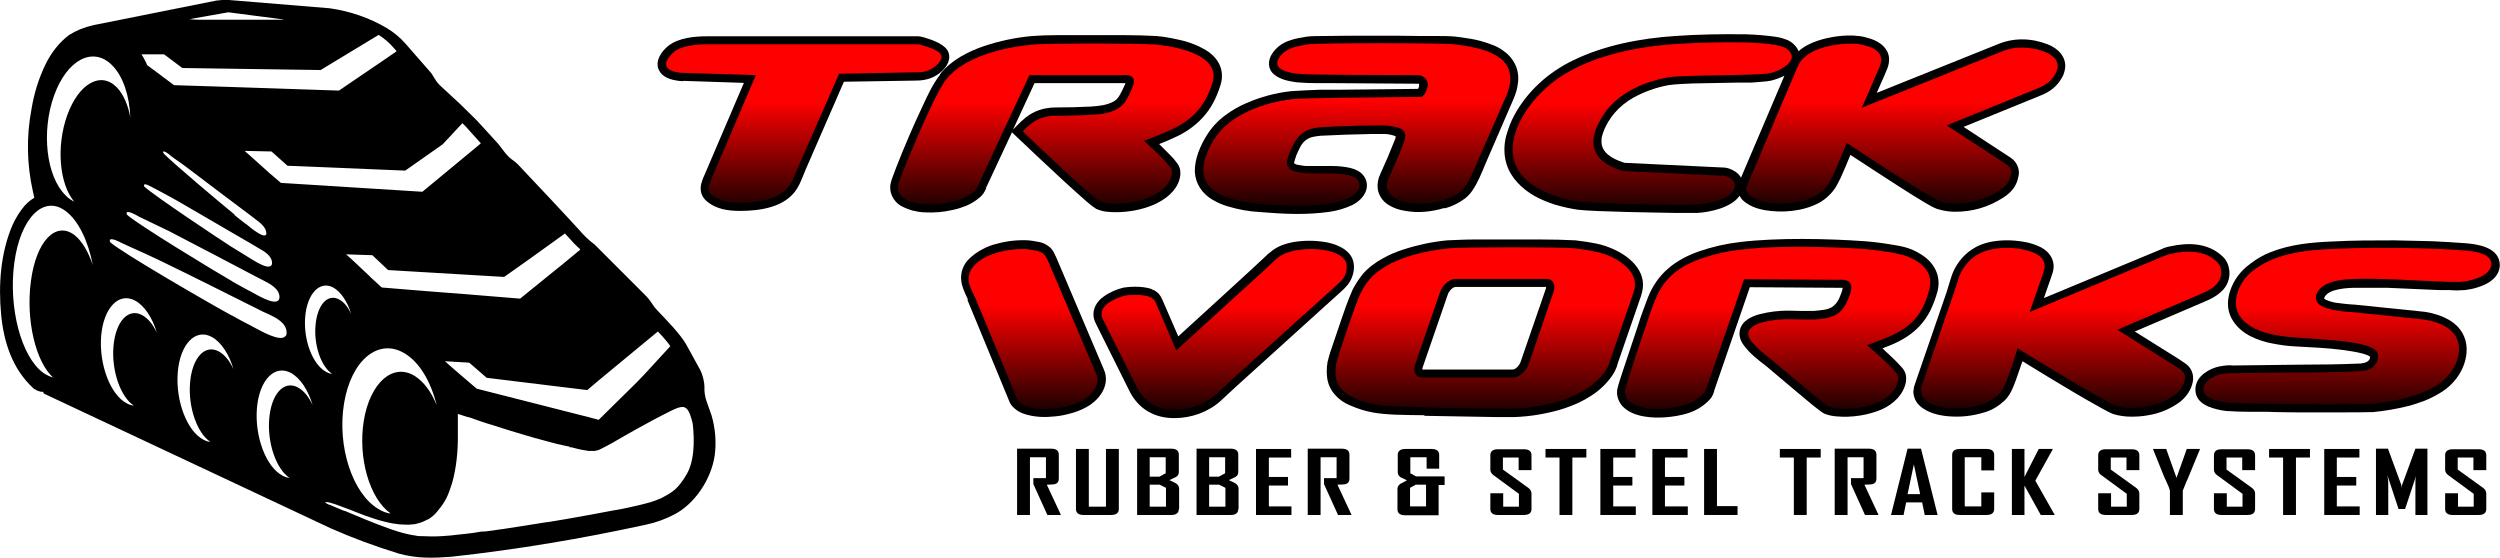
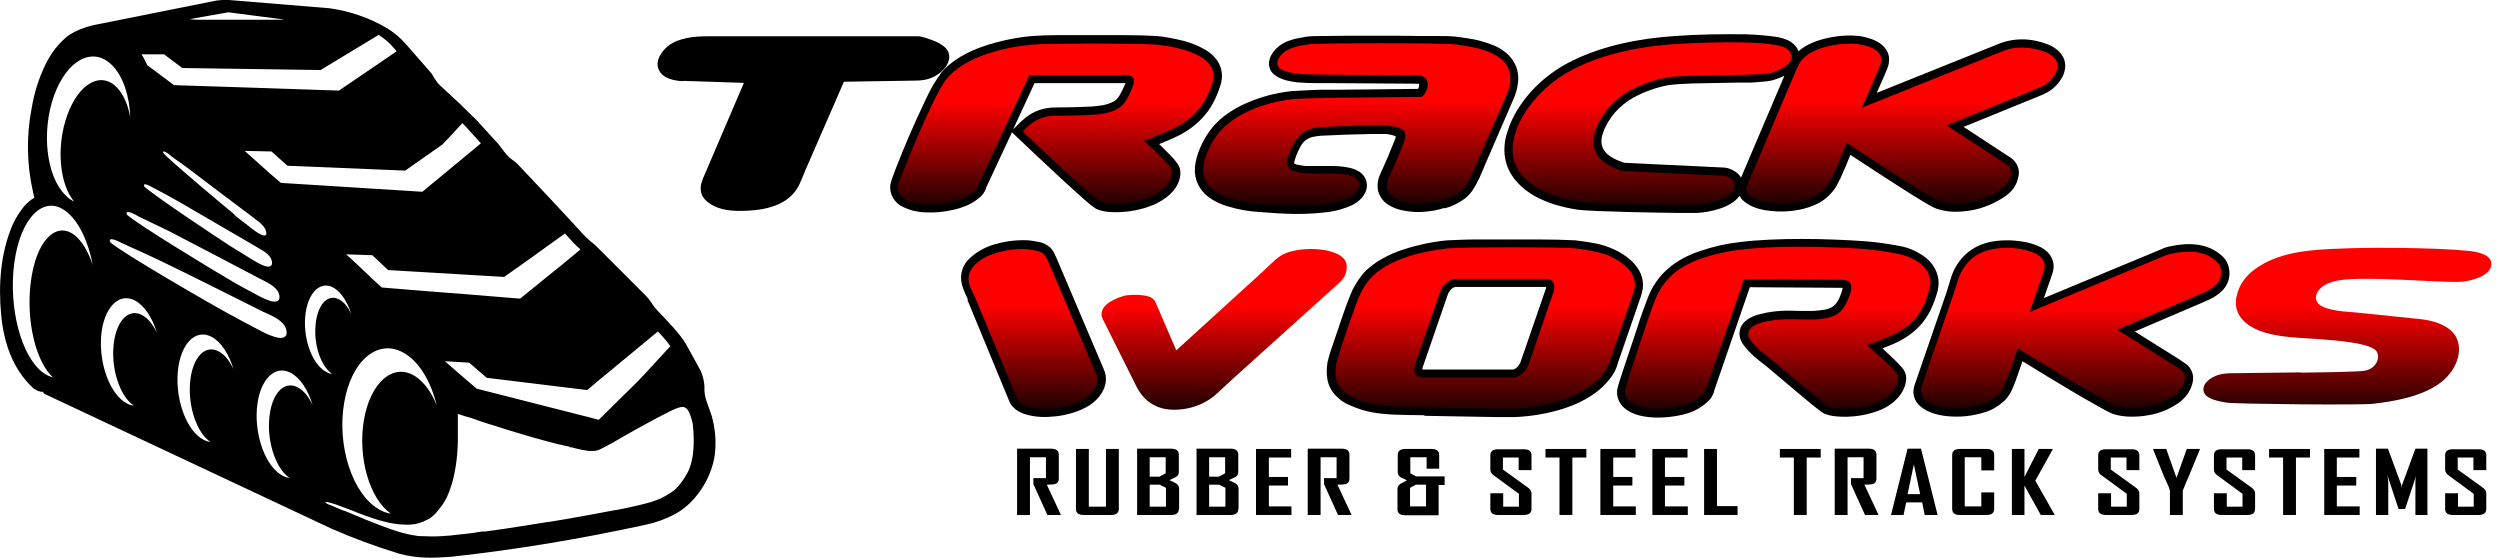
<svg xmlns="http://www.w3.org/2000/svg" id="Layer_1" version="1.1" viewBox="0 0 874.8 195.2">
  <defs>
    <style> .st0 { fill: url(#linear-gradient9); } .st0, .st1, .st2, .st3, .st4, .st5, .st6, .st7, .st8, .st9, .st10, .st11 { fill-rule: evenodd; } .st12 { clip-path: url(#clippath-6); } .st13 { clip-path: url(#clippath-7); } .st1 { fill: url(#linear-gradient10); } .st14 { clip-path: url(#clippath-4); } .st15 { clip-path: url(#clippath-9); } .st16 { clip-path: url(#clippath-10); } .st2 { fill: url(#linear-gradient6); } .st17 { clip-path: url(#clippath-1); } .st3 { fill: url(#linear-gradient8); } .st18 { clip-path: url(#clippath-5); } .st19 { clip-path: url(#clippath-8); } .st20 { clip-path: url(#clippath-3); } .st4 { fill: url(#linear-gradient5); } .st5 { fill: url(#linear-gradient1); } .st21 { clip-rule: evenodd; fill: none; } .st6 { fill: url(#linear-gradient7); } .st8 { fill: url(#linear-gradient4); } .st22 { clip-path: url(#clippath-2); } .st9 { fill: url(#linear-gradient3); } .st10 { fill: url(#linear-gradient); } .st23 { clip-path: url(#clippath); } .st11 { fill: url(#linear-gradient2); } </style>
    <clipPath id="clippath">
      <path class="st21" d="M342.4,64.6l17.8-38.3h31.2c1.9,0,4.8-.5,5.3,1.5.4,1.5-.9,4-2.4,6.9-1.6,3.1-4.7,4.4-8.3,5.1-2.7.5-11.3.7-16.5.7-7-.2-10.8,4.7-11.4,5.3-.1.1-.2.2-.2.2,0,0,23.9,23,26.9,24.4,3.3,1.6,14.5,1.4,21.2-3.5,3.4-2.4,4.5-5.5,4-7.5-.5-1.9-9.7-10.1-9.7-10.1,0,0,5.9-2.2,9.3-3.8,7.4-3.3,12.1-8.2,14.7-16.6,3-10-13.5-12.7-19.9-13.3-5.3-.5-37.9-.5-43.1,0-8.8.8-23.7,3.8-30.3,12.3-4.4,5.6-16.4,34.8-16.7,36.8-.8,4.5,3.7,6.3,9.3,6.8,3.8.3,12.7-.5,17.2-4.5.8-.7,1-.9,1.6-2.2Z" />
    </clipPath>
    <linearGradient id="linear-gradient" x1="369.5" y1="77.5" x2="369.5" y2="7.9" gradientUnits="userSpaceOnUse">
      <stop offset="0" stop-color="#000" />
      <stop offset=".6" stop-color="#fe0000" />
      <stop offset="1" stop-color="red" />
    </linearGradient>
    <clipPath id="clippath-1">
-       <path class="st21" d="M239.2,25.5l25.3.8s-14.2,33.2-15,35c-1.6,3.7-2.4,5.2-.2,7.1,1.4,1.2,3.5,1.9,4.6,2.1,3.1.7,12.9.9,18.5-2.2,4.5-2.5,5.1-5.8,6.9-9.8,1.8-4.1,14.3-32.7,14.3-32.7l26.9-.5c1.1,0,1.3,0,2.2-.1,2.9-.4,6-2.5,6.7-4.8.7-2.3-3.8-3.7-6.8-4.6-.9-.3-1.2-.3-2.2-.3h-73c-2.6,0-8.6.2-11.6,2.7-.6.5-1.1,1.1-1.7,1.8-2.2,2.9-.7,4.7,2.9,5.3,1,.2,1.2.2,2.3.2Z" />
-     </clipPath>
+       </clipPath>
    <linearGradient id="linear-gradient1" x1="281.2" y1="77.5" x2="281.2" y2="7.7" gradientUnits="userSpaceOnUse">
      <stop offset="0" stop-color="#000" />
      <stop offset=".6" stop-color="#fe0000" />
      <stop offset="1" stop-color="red" />
    </linearGradient>
    <clipPath id="clippath-2">
      <path class="st21" d="M628.4,24.8l-16.8,39.5c-.6,1.3-.6,1.5-.6,2,.1,1.7,2.1,2.9,3.4,3.4,5.2,2.5,20.8,3,25.8-6,2.1-3.7,6-13.7,6-13.7,0,0,28.7,19.1,32.7,20.5,4.3,1.5,13.2,1.2,20.6-3.7,2.4-1.6,3.6-3,4.2-5.7.2-.7.1-1.6-.5-2.5-.4-.5-.5-.6-1.3-1.2l-20.7-13.5,32.1-13.1c1.2-.5,1.4-.6,2.2-1.1,2.6-1.5,4.3-4.3,4.5-6.1.6-5.4-8.9-7.3-14.1-6.9-1,0-1.9.2-2.9.5-1.2.3-1.5.4-2.7.9l-48.8,19.6,5.4-12.4c.6-1.3.7-1.5,1-2.4,1.9-5.2-3.6-6.8-7.8-7.5-3.2-.5-16.7,0-20.6,7-.4.8-.5,1-1.1,2.3Z" />
    </clipPath>
    <linearGradient id="linear-gradient2" x1="665.4" y1="76.5" x2="665.4" y2="8.2" gradientUnits="userSpaceOnUse">
      <stop offset="0" stop-color="#000" />
      <stop offset=".6" stop-color="#fe0000" />
      <stop offset="1" stop-color="red" />
    </linearGradient>
    <clipPath id="clippath-3">
      <path class="st21" d="M602.5,61.5l-33.5-1.6c-1.1,0-1.3,0-2.2-.4-8.7-2.9-12.8-8.9-5.4-19.8,5.2-7.7,15-11.3,22-12.6,5.4-1,31-.5,36-1.5,1.9-.4,6.2-2.1,7.4-4.8.8-1.8-.9-3.5-2.4-4.2-6.9-3-34.7-1.4-38.1-1.2-11.9.8-32.6,3.8-45.2,15.3-9.3,8.4-13.5,18.6-11.2,25.9,2.7,8.5,13.3,12.6,22.7,14,3.9.6,36.6,1.4,41.2,1,3.1-.3,7.8-.9,11.2-3.3,2.1-1.5,2.7-4,1.3-5.3-.4-.4-1.1-.8-1.7-1.1-.9-.4-1.1-.4-2.2-.5Z" />
    </clipPath>
    <linearGradient id="linear-gradient3" x1="578.1" y1="77.6" x2="578.1" y2="9" gradientUnits="userSpaceOnUse">
      <stop offset="0" stop-color="#000" />
      <stop offset=".6" stop-color="#fe0000" />
      <stop offset="1" stop-color="red" />
    </linearGradient>
    <clipPath id="clippath-4">
      <path class="st21" d="M498.6,71.3c4.3-.4,9.1-1.6,12.4-4.2,2.9-2.3,4.9-8.1,6.2-11,3.6-8.2,9.5-21.8,9.8-22.4,5.7-13-6.1-16.3-13.9-17.6-1.4-.2-2.8-.4-4.2-.6-3.7-.5-48.5-.5-51.1,0-3.3.6-7.8,1-10.2,4.7-2.8,4.3,3.9,5.3,6.5,5.6,4.4.5,27.7.4,41.6.5,1.1,0,1.3,0,2,.4,1.9.8,2.7,3.1.9,6-.2.3-.4.5-.6.8-.3.3-.4.4-1.5.4-14.7.2-39.3.3-44.3.8-9.6,1.1-22,5.3-27.4,14.1-10.3,16.8,2.4,21.4,16.4,22.6,3.7.3,22.5,2.2,30.9-2.2,3.3-1.7,4.5-4.3,3-6.2-.7-.8-1.8-1.3-3.2-1.7-7.6-1.8-22.6,1.8-21.5-5.1.2-1.3,1.2-3.9,2.4-6,2.6-4.8,6.2-5.4,9.7-5.7,6.6-.4,20.8-.8,23.1-.5,4.7.6,7.3,1.3,5.6,5.9-1,2.9-3.4,8.2-5.2,12.2-3.5,7.7,6.7,9.6,12.7,9.1Z" />
    </clipPath>
    <linearGradient id="linear-gradient4" x1="474.8" y1="76.4" x2="474.8" y2="8" gradientUnits="userSpaceOnUse">
      <stop offset="0" stop-color="#000" />
      <stop offset=".6" stop-color="#fe0000" />
      <stop offset="1" stop-color="red" />
    </linearGradient>
    <clipPath id="clippath-5">
      <path class="st21" d="M672.3,136.8c-.1,2.3,1.9,3.7,3.1,4.3,5.4,2.9,18.5,2.7,24.1-3.2.8-.9,1.4-1.8,2.2-3.5,1.7-4,4.3-12.5,4.3-12.5,0,0,30.4,18.8,34.4,20.1,4.4,1.4,13.8,1.3,20.5-3.7,1.2-.9,2.4-2.3,3.1-3.8,1.8-4-1-5.3-3-6.5-4.6-2.9-20.1-12.6-20.1-12.6,0,0,28.1-12.1,29.3-12.6,3.3-1.4,7.5-3.5,7-8.1-.1-1.2-.6-2.3-1.4-3-3.9-3.9-9.8-4.3-16-2.9-1.2.3-1.4.3-2.6.8l-47,19.6,4.4-12.6c.4-1.3.5-1.5.7-2.2.7-2.9-.9-4.5-2.7-5.5-4.3-2.4-14.9-3.6-21.3.6-2.7,1.8-5,4.8-6,8-.5,1.5-1,3.3-1.8,5.6-4.4,12.8-10.9,31.5-10.9,31.5-.4,1.3-.5,1.5-.5,2.1Z" />
    </clipPath>
    <linearGradient id="linear-gradient5" x1="724.8" y1="148" x2="724.8" y2="80.8" gradientUnits="userSpaceOnUse">
      <stop offset="0" stop-color="#000" />
      <stop offset=".6" stop-color="#fe0000" />
      <stop offset="1" stop-color="red" />
    </linearGradient>
    <clipPath id="clippath-6">
      <path class="st21" d="M805.2,130.3c-10.9.1-24.2.3-24.3.3-2.4,0-6.1.3-8.7,3-.9.9-1.4,2.1-1.1,3.3.6,2.9,5.9,3.6,8.1,4,3.5.5,47.1.9,51.1.4,6.2-.7,16.3-2.2,23-6.9,6.4-4.4,8.8-11.9,6-16.7-2.5-4.2-8.5-5.7-13-6.1-5.8-.6-18.3-1.9-22.4-2.3-1.5-.2-9.4-.3-12.4-2.8-1.9-1.6-1.4-4.7,1.9-6.7,3.4-2.1,8.9-2.1,11.1-2.2,12.3-.4,33,1.6,37.7.9,3-.4,10.3-2.2,9.5-6.8-.4-2.2-3.4-3.1-5.2-3.5-5.1-1.2-32.5-2-50.4-1.1-7.7.4-18.8,1-27.2,7.2-2.8,2.1-5,4.8-6,8.3-1,3.4-.5,6,.9,8.1,5.2,7.6,19,7.3,28.1,8,7.1.5,15.4,1.4,18.4,3.2.3.2.5.3.8.5,2,1.7,1.1,5.8-2.7,7.1-1.7.5-3.6.4-4.8.5-5.9.3-15.5.3-18.5.4Z" />
    </clipPath>
    <linearGradient id="linear-gradient6" x1="821.5" y1="149" x2="821.5" y2="79.7" gradientUnits="userSpaceOnUse">
      <stop offset="0" stop-color="#000" />
      <stop offset=".6" stop-color="#fe0000" />
      <stop offset="1" stop-color="red" />
    </linearGradient>
    <clipPath id="clippath-7">
      <path class="st21" d="M597.1,135.9l13.2-38.2s29.9.2,31.9.2c2.2,0,5.7-.5,5.6,2.8,0,1.3-.6,2.9-1.4,4.6-2.2,5.3-6.1,6.2-11.5,6.5-2.7.1-5.9-.1-9.1-.1-.2,0-15,0-14,5.7.5,3,7.3,7.8,8.1,8.5,8.8,7.4,18.8,15.9,20,16.4,4,1.5,17.2,1.2,22.4-5.2,1.6-2,2.3-4.2,1.8-5.7-.7-2-10.8-10.6-10.8-10.6,0,0,4.2-1.5,7.1-2.7,8.4-3.5,12.4-8,14.7-16.8,1.7-6.2-3-9.8-8-11.7-2.4-.9-9.8-2.1-15-2.5-10.5-.7-36.5-1.8-50.3,1.5-11.7,2.8-18.9,6.9-22.7,16.5-2.2,5.5-10.3,29.9-10.5,31.6-.5,5.1,7.3,7,14.2,6.3,4.1-.4,9.2-1.2,12.8-4.8.8-.8,1-1,1.4-2.3Z" />
    </clipPath>
    <linearGradient id="linear-gradient7" x1="622.1" y1="148.6" x2="622.1" y2="80.3" gradientUnits="userSpaceOnUse">
      <stop offset="0" stop-color="#000" />
      <stop offset=".6" stop-color="#fe0000" />
      <stop offset="1" stop-color="red" />
    </linearGradient>
    <clipPath id="clippath-8">
      <path class="st21" d="M403.8,105c-1.4-2.3-8.4-1.9-9.9-1.6-2.4.5-9.1,2.9-8.4,7.1,0,.5.2.6.6,1.6,0,0,10.7,21.4,11.7,23.4,1.9,3.7,4.8,6.2,8.6,7.3,5,1.4,13.2.4,19-4.7,1.5-1.3,3.2-3,5.5-5.1,6.2-5.6,36.8-33.2,36.8-33.2,1.1-1,1.2-1.1,1.8-1.7,1.9-2.2,1.9-4.7,1.6-6-1.2-4.4-10.6-5.8-17.6-4.5-5.8,1.1-6.6,2.8-11.7,7.5-4.2,3.8-30.2,27.5-30.2,27.5l-6.9-16c-.4-1-.5-1.1-.8-1.6Z" />
    </clipPath>
    <linearGradient id="linear-gradient8" x1="428.3" y1="148.3" x2="428.3" y2="80.1" gradientUnits="userSpaceOnUse">
      <stop offset="0" stop-color="#000" />
      <stop offset=".6" stop-color="#fe0000" />
      <stop offset="1" stop-color="red" />
    </linearGradient>
    <clipPath id="clippath-9">
      <path class="st21" d="M341.1,103.8l14.6,35.3c.4,1,.5,1.1,1.2,1.8,3.7,3.4,15.4,2.8,21.8-.7,2.9-1.6,5.8-4.8,5.3-8-.1-.7-.2-.9-.6-1.8,0,0-16-37.6-16.5-38.7-1.5-3.5-2.5-3.7-6.1-4.3-.6-.1-1.1-.2-1.3-.2-4-.4-13.9.6-18.6,5.7-4,4.3-.9,8.4.2,11Z" />
    </clipPath>
    <linearGradient id="linear-gradient9" x1="361.6" y1="148.1" x2="361.6" y2="79.6" gradientUnits="userSpaceOnUse">
      <stop offset="0" stop-color="#000" />
      <stop offset=".6" stop-color="#fe0000" />
      <stop offset="1" stop-color="red" />
    </linearGradient>
    <clipPath id="clippath-10">
      <path class="st21" d="M541.3,97.6c2.1,0,3.2,2.1,2.3,4.6l-8.7,25.3c-.9,2.5-3.3,4.6-5.5,4.6h-31.9c-2.1,0-3.2-2.1-2.3-4.6l8.7-25.3c.9-2.5,3.3-4.6,5.5-4.6h31.9ZM498.4,142.6c14.5.3,30.3.6,33.8.3,7.9-.7,22.6-3.1,29.5-13,.3-.5.6-1,.9-1.5.3-.7.4-.9.8-2.2l7.6-22.1c.4-1.3.5-1.5.8-2.4,2-6.9-6-11.2-9.8-12.6-3.1-1.1-6.9-1.7-10.8-2.2-4.3-.5-40.1-.5-44.4,0-7.7.8-21.3,3.4-27.7,11-1.2,1.4-2.1,3-3.1,4.9-1.3,2.5-8.2,22.7-8.5,24.7-1.3,8.5,3.7,11.4,11.5,13.6,4.8,1.3,13.7,1.2,19.6,1.4Z" />
    </clipPath>
    <linearGradient id="linear-gradient10" x1="519.6" y1="149.1" x2="519.6" y2="79.3" gradientUnits="userSpaceOnUse">
      <stop offset="0" stop-color="#000" />
      <stop offset=".6" stop-color="#fe0000" />
      <stop offset="1" stop-color="red" />
    </linearGradient>
  </defs>
  <path class="st7" d="M371.2,180.2h-4.7l-4.9-10.8v-2.1h4.4v-7.3h-5.6v20.2h-4.5v-23.2h11.9c1.8,0,2.7.7,2.7,2.1v8.4c0,1-.4,1.6-1.3,1.9-.5.1-1.4.2-2.9.2l4.9,10.5Z" />
  <path class="st7" d="M391.5,178.1c0,1.4-.9,2.1-2.8,2.1h-9.5c-1.8,0-2.7-.7-2.7-2.1v-21h4.5v20.2h6v-20.2h4.5v21Z" />
  <path class="st7" d="M408,177.3v-6.6l-2.2-1.1h-3.5v7.7h5.7ZM407.9,165.6v-5.6h-5.6v6.8h3.4l2.2-1.2ZM412.5,178.1c0,1.4-.9,2.1-2.7,2.1h-11.9v-23.2h11.9c1.8,0,2.7.7,2.7,2.1v6c0,.8-.3,1.4-1,1.8,0,0-.9.4-2.3,1.1,1.5.7,2.3,1.1,2.4,1.2.7.5,1,1.1,1,1.9v6.9Z" />
  <path class="st7" d="M428.8,177.3v-6.6l-2.2-1.1h-3.5v7.7h5.7ZM428.7,165.6v-5.6h-5.6v6.8h3.4l2.2-1.2ZM433.3,178.1c0,1.4-.9,2.1-2.7,2.1h-11.9v-23.2h11.9c1.8,0,2.7.7,2.7,2.1v6c0,.8-.3,1.4-1,1.8,0,0-.9.4-2.3,1.1,1.5.7,2.3,1.1,2.4,1.2.7.5,1,1.1,1,1.9v6.9Z" />
  <polygon class="st7" points="451.9 180.2 439.5 180.2 439.5 157.1 451.8 157.1 451.8 160.1 444 160.1 444 166.9 450.7 166.9 450.7 169.9 444 169.9 444 177.2 451.9 177.2 451.9 180.2" />
  <path class="st7" d="M472.9,180.2h-4.7l-4.9-10.8v-2.1h4.4v-7.3h-5.6v20.2h-4.5v-23.2h11.9c1.8,0,2.7.7,2.7,2.1v8.4c0,1-.4,1.6-1.3,1.9-.5.1-1.4.2-2.9.2l4.9,10.5Z" />
  <path class="st7" d="M499,177.3v-7.7h-3.6l-2,1.1v6.5h5.7ZM505.5,169.7h-2.1v10.6h-11.7c-1.8,0-2.7-.7-2.7-2.1v-7.1c0-.7.3-1.3,1-1.8.8-.4,1.5-.8,2.3-1.2-.7-.4-1.5-.8-2.2-1.1-.6-.4-1-1-1-1.7v-6.1c0-1.4.9-2.1,2.7-2.1h9.1c1.8,0,2.7.7,2.7,2.1v4.8h-4.4v-4h-5.7v5.6l2,1.1h10v3Z" />
  <path class="st7" d="M535.9,178.1c0,1.4-.9,2.1-2.7,2.1h-9c-1.8,0-2.7-.7-2.7-2.1v-5.5h4.5v4.7h5.5v-4.5l-9-6.6c-.6-.5-1-1.1-1-1.8v-5.1c0-1.4.9-2.1,2.7-2.1h9c1.8,0,2.7.7,2.7,2.1v5.2h-4.5v-4.4h-5.5v4.2l9,6.5c.6.5,1,1.1,1,1.9v5.5Z" />
  <polygon class="st7" points="555.1 160.1 550.2 160.1 550.2 180.2 545.7 180.2 545.7 160.1 540.8 160.1 540.8 157.1 555.1 157.1 555.1 160.1" />
  <polygon class="st7" points="572.4 180.2 560 180.2 560 157.1 572.3 157.1 572.3 160.1 564.5 160.1 564.5 166.9 571.2 166.9 571.2 169.9 564.5 169.9 564.5 177.2 572.4 177.2 572.4 180.2" />
  <polygon class="st7" points="590.6 180.2 578.2 180.2 578.2 157.1 590.5 157.1 590.5 160.1 582.6 160.1 582.6 166.9 589.4 166.9 589.4 169.9 582.6 169.9 582.6 177.2 590.6 177.2 590.6 180.2" />
  <polygon class="st7" points="608 180.2 596.3 180.2 596.3 157.1 600.8 157.1 600.8 177.1 608 177.1 608 180.2" />
  <polygon class="st7" points="637.1 160.1 632.2 160.1 632.2 180.2 627.7 180.2 627.7 160.1 622.8 160.1 622.8 157.1 637.1 157.1 637.1 160.1" />
  <path class="st7" d="M657.3,180.2h-4.7l-4.9-10.8v-2.1h4.4v-7.3h-5.6v20.2h-4.5v-23.2h11.9c1.8,0,2.7.7,2.7,2.1v8.4c0,1-.4,1.6-1.3,1.9-.5.1-1.4.2-2.9.2l4.9,10.5Z" />
  <path class="st7" d="M671.9,172.9l-2.2-10.4-2.2,10.4h4.4ZM677.9,180.2h-4.4l-.9-4.4h-5.6l-.9,4.4h-4.4c0,0,5.8-23.2,5.8-23.2h4.7l5.8,23.2Z" />
  <path class="st7" d="M697.8,178.1c0,1.4-.9,2.1-2.7,2.1h-9.3c-1.8,0-2.7-.7-2.7-2.1v-18.9c0-1.4.9-2.1,2.7-2.1h9.3c1.8,0,2.7.7,2.7,2.1v5.4h-4.5v-4.6h-5.8v17.2h5.8v-4.9h4.5v5.7Z" />
  <polygon class="st7" points="719 180.2 714.1 180.2 708.4 169.9 708.4 180.2 704 180.2 704 157.1 708.4 157.1 708.4 166.9 713.4 157.1 718.3 157.1 718.3 157.2 712.2 168.2 719 180.2" />
  <path class="st7" d="M748.6,178.1c0,1.4-.9,2.1-2.7,2.1h-9c-1.8,0-2.7-.7-2.7-2.1v-5.5h4.5v4.7h5.5v-4.5l-9-6.6c-.6-.5-1-1.1-1-1.8v-5.1c0-1.4.9-2.1,2.7-2.1h9c1.8,0,2.7.7,2.7,2.1v5.2h-4.5v-4.4h-5.5v4.2l9,6.5c.6.5,1,1.1,1,1.9v5.5Z" />
  <path class="st7" d="M769.8,157.2l-4,9.7c-.5,1-1.1,2.6-2,4.8v8.5h-4.5v-8.5c-.2-.8-.5-1.6-.9-2.4-.7-1.5-1-2.3-1.1-2.4l-3.9-9.7s0,0,0-.1h4.6l3.6,10.1,3.6-10.1h4.6Z" />
  <path class="st7" d="M789.1,178.1c0,1.4-.9,2.1-2.7,2.1h-9c-1.8,0-2.7-.7-2.7-2.1v-5.5h4.5v4.7h5.5v-4.5l-9-6.6c-.6-.5-1-1.1-1-1.8v-5.1c0-1.4.9-2.1,2.7-2.1h9c1.8,0,2.7.7,2.7,2.1v5.2h-4.5v-4.4h-5.5v4.2l9,6.5c.6.5,1,1.1,1,1.9v5.5Z" />
  <polygon class="st7" points="808.3 160.1 803.4 160.1 803.4 180.2 798.9 180.2 798.9 160.1 794 160.1 794 157.1 808.3 157.1 808.3 160.1" />
  <polygon class="st7" points="825.7 180.2 813.3 180.2 813.3 157.1 825.6 157.1 825.6 160.1 817.7 160.1 817.7 166.9 824.5 166.9 824.5 169.9 817.7 169.9 817.7 177.2 825.7 177.2 825.7 180.2" />
  <path class="st7" d="M849.5,180.2h-4.3v-11.4c0-.6,0-1.4.3-2.5l-3.9,11.8h-2.3l-3.9-11.8c.2,1.1.3,1.9.3,2.5v11.4h-4.3v-23.2h4.2l4.7,12.8c0,.1,0,.5.1,1.1,0-.2,0-.6.1-1.1l4.7-12.8h4.2v23.2Z" />
  <path class="st7" d="M870,178.1c0,1.4-.9,2.1-2.7,2.1h-9c-1.8,0-2.7-.7-2.7-2.1v-5.5h4.5v4.7h5.5v-4.5l-9-6.6c-.6-.5-1-1.1-1-1.8v-5.1c0-1.4.9-2.1,2.7-2.1h9c1.8,0,2.7.7,2.7,2.1v5.2h-4.5v-4.4h-5.5v4.2l9,6.5c.6.5,1,1.1,1,1.9v5.5Z" />
  <path class="st7" d="M609.3,62.3c-1.1-2.1-3.3-2.9-3.5-3-1-.5-2.1-.7-3.2-.7l-33.6-1.6c-.6,0-.7,0-1.3-.3-3.4-1.1-7.6-3.3-7.3-7.6,0-.9.2-1.7.5-2.5,1.8-5.3,5.8-9.7,10.6-12.4,3.8-2.1,8-3.6,12.3-4.4,1.4-.2,2.8-.3,4.2-.4l4.4-.2,15.8-.3h4.7c1.9-.2,5.1-.3,6.9-.7,1.6-.4,3.2-1,4.6-1.7l-15.2,35.7ZM629.4,18c-.9-2.4-3.1-3.6-3.9-4-1.3-.5-2.6-.9-4-1.1-3.4-.5-7.1-.8-10.6-.9-8.3-.1-16.5,0-24.8.6-12,.8-24.7,3.2-35.6,8.5-8.7,4.2-15.9,10.7-20.5,19-1.3,2.4-2.3,5-3,7.6-.8,3.2-.8,6.7.2,9.8,1.5,4.8,5.4,8.6,9.8,11.1,2.2,1.2,4.6,2.2,7.1,3,2.7.8,5.4,1.4,8.1,1.8h.1c6,.7,28.2,1,33.7,1.1,2.6,0,5.3,0,7.9,0,4.2-.2,12-1.8,14.8-6,.4.7.8,1.3,1.4,1.8,2.1,1.8,4.6,2.7,7.2,3.2,6.3,1.1,13.5.5,19.2-2.5,2.5-1.4,4.6-3.4,6.1-5.9.5-.9.9-1.8,1.4-2.7,1.2-2.7,2.4-5.4,3.5-8.2,5.5,3.6,11,7.2,16.6,10.8,3.2,2.1,6.5,4.1,9.8,6.1,1,.6,2.8,1.6,3.9,2,2,.6,4.1,1,6.2,1,6.3,0,11.7-1.6,16.9-4.9,3.1-2,4.8-4.2,5.4-7.5.4-1.6,0-3.3-.9-4.7-.6-.9-1.2-1.4-2.1-2l-16.2-10.6,27-11c3.3-1.3,5.7-3.2,7.4-6.2.6-1,.9-2,1.1-3.2.6-4.1-2.6-7.2-6.1-8.5-5.7-2.2-11.8-2.4-17.5,0l-42.3,17,2.7-6.1,1-2.4c.5-1.2.7-2.6.6-3.9-.4-3.4-3.3-5.5-6.3-6.5-1.3-.4-3-.9-4.3-1-2.5-.3-5-.2-7.5.1-4.4.6-10,2-13.5,5.2Z" />
  <path class="st7" d="M354.5,45.3l7.5-16.2h31.8c-.1.3-.2.7-.4,1-.5,1.1-1,2.2-1.6,3.2-.5.9-1.2,1.7-2.1,2.2-2.5,1.4-5.4,1.6-8.2,1.8-4,.2-8,.3-12,.3-4,0-7.6,1.1-10.7,3.6-1,.8-1.9,1.7-2.8,2.6l-1.5,1.5ZM345,65.8l9.1-19.5c6,5.7,12,11.4,18.1,17,2.6,2.4,5.3,4.8,8,7.2l1.2,1c.6.5,1.6,1.2,2.2,1.6,1.2.5,2.5.9,3.8,1,7.8.8,19.2-1.5,23.9-8.3,1.3-1.9,2.2-4.6,1.5-7-.2-.6-.5-1.2-.9-1.7h0c-.7-1-1.5-1.9-2.4-2.8-1.3-1.3-2.6-2.6-3.9-3.9,1.8-.7,3.5-1.4,5.2-2.2,3.7-1.6,7.1-3.9,9.9-6.9,1.5-1.6,2.8-3.4,3.8-5.3,1.1-2,1.9-4.1,2.6-6.3,1.6-5.3-.9-9.6-5.2-12.2-2.4-1.4-5-2.5-7.7-3.2-2.9-.7-6.6-1.5-9.6-1.7-3.7-.2-7.3-.3-11-.3h-9.1c-10.3,0-6.4,0-14.8,0-2.8,0-5.7.1-8.5.3-5.7.5-11.4,1.7-16.8,3.5-5.6,1.9-11.7,5-15.5,9.9v.2c-1.4,1.8-2.5,3.7-3.5,5.6-.9,1.8-1.8,3.6-2.6,5.4-3.3,7-6.4,14.2-9.2,21.4l-1.2,3.2c-.3.7-.5,1.4-.7,2.2-.4,1.5-.2,3.1.4,4.5.7,1.5,1.8,2.8,3.3,3.6,1.3.7,2.6,1.2,4,1.6,1.3.3,2.9.6,4.2.6,3.4.2,6.7-.1,10-.9,1.5-.3,3-.8,4.5-1.4,1.7-.7,3.3-1.7,4.7-2.9,1.1-.9,1.8-2,2.3-3.3Z" />
  <path class="st7" d="M239.2,28.3l21.1.7-13.3,31.1c-.6,1.3-1.2,2.7-1.6,4.1-.3,1.1-.3,2.3,0,3.4.4,1.2,1.1,2.2,2,2.9,3.2,2.7,7.4,3.3,11.5,3.3,7,0,15.9-1.2,20-7.8,1.2-1.9,2-4.3,2.9-6.4l13.5-31,25.1-.4c3.8,0,6.9-1,9.6-3.7,2.2-2.2,3.1-5.4.9-7.7-.7-.7-1.6-1.3-2.5-1.8-1.6-.8-3.3-1.4-5-1.9-1-.3-2.1-.5-3.2-.4h-72.9c-4.2,0-9.8.5-13.4,3.3-2.4,1.9-4.9,5.4-3.3,8.6,1.1,2.2,3.5,3.1,5.7,3.5.9.2,1.8.3,2.8.3Z" />
  <path class="st7" d="M505.6,72.9c2.6-.7,5-1.9,7.1-3.5,1-.8,1.8-1.7,2.5-2.7,2.1-3.1,3.2-6.1,4.6-9.4l9.7-22.4c.9-2,1.5-4,1.7-6.2.5-4.5-1.6-8.5-5.1-10.9-1.2-.9-2.5-1.6-3.9-2.1-2.8-1.1-5.7-1.9-8.7-2.3l-4.3-.6c-2.2-.2-4.4-.2-6.7-.2h-5.2c0,0-8.6-.1-8.6-.1h-16.9s-8.4.1-8.4.1c-2,0-4,0-6,.2l-2.9.5c-1.1.2-2.2.5-3.3.9-2.5.8-4.6,2.4-6,4.5-1.7,2.5-1.6,5.6.7,7.4,1.1.9,2.4,1.5,3.8,1.9,1.3.4,2.7.6,4,.8,2.4.2,4.7.3,7.1.3h6.1c0,0,29.3.2,29.3.2h.3c0,.1.1.2.1.3,0,.5-.1,1.1-.4,1.5l-27.3.3h-6.9c-3.4.1-6.8.3-10.2.5-5.4.6-10.7,2-15.7,4.2-2.6,1.1-5,2.5-7.3,4.2-2.6,1.9-4.8,4.3-6.5,7-2.3,3.7-4.3,8.3-4.2,12.8.2,4.2,2.6,7.7,6.2,9.8,1.7,1,3.5,1.8,5.3,2.3,3.6,1.1,7.4,1.8,11.2,2,8.5.7,16.2,1.1,24.6-.1,2.7-.4,5.3-1.2,7.7-2.3,2.5-1.2,5-3.6,5.2-6.5.2-2.6-1.4-4.8-3.7-5.8-.8-.4-1.6-.6-2.4-.8-1.9-.4-3.9-.6-5.8-.6-1.9,0-3.8,0-5.7,0h-3.2c-1.1,0-2.1-.2-3.2-.4-.5,0-1.1-.3-1.5-.6,0,0,0,0,0,0,.2-.9.5-1.8.8-2.7.4-.9.8-1.9,1.3-2.8.9-1.9,2.4-3.2,4.5-3.7.9-.2,1.9-.3,2.8-.4,5.8-.3,11.6-.5,17.5-.6,1.7,0,3.5,0,5.2,0,.7,0,2.7.4,3.5.8,0,.5-.1.8-.3,1.2-1.6,4.1-3.3,8.1-5.1,12-.8,1.6-1.1,3.4-.9,5.2.3,2.2,1.7,4.3,3.6,5.5,1.9,1.2,3.9,1.9,6.1,2.2,2.2.4,4.5.5,6.8.3,2.3-.2,4.5-.6,6.7-1.3Z" />
  <g class="st23">
    <path class="st10" d="M342.4,64.6l17.8-38.3h31.2c1.9,0,4.8-.5,5.3,1.5.4,1.5-.9,4-2.4,6.9-1.6,3.1-4.7,4.4-8.3,5.1-2.7.5-11.3.7-16.5.7-7-.2-10.8,4.7-11.4,5.3-.1.1-.2.2-.2.2,0,0,23.9,23,26.9,24.4,3.3,1.6,14.5,1.4,21.2-3.5,3.4-2.4,4.5-5.5,4-7.5-.5-1.9-9.7-10.1-9.7-10.1,0,0,5.9-2.2,9.3-3.8,7.4-3.3,12.1-8.2,14.7-16.6,3-10-13.5-12.7-19.9-13.3-5.3-.5-37.9-.5-43.1,0-8.8.8-23.7,3.8-30.3,12.3-4.4,5.6-16.4,34.8-16.7,36.8-.8,4.5,3.7,6.3,9.3,6.8,3.8.3,12.7-.5,17.2-4.5.8-.7,1-.9,1.6-2.2Z" />
  </g>
  <g class="st17">
    <path class="st5" d="M239.2,25.5l25.3.8s-14.2,33.2-15,35c-1.6,3.7-2.4,5.2-.2,7.1,1.4,1.2,3.5,1.9,4.6,2.1,3.1.7,12.9.9,18.5-2.2,4.5-2.5,5.1-5.8,6.9-9.8,1.8-4.1,14.3-32.7,14.3-32.7l26.9-.5c1.1,0,1.3,0,2.2-.1,2.9-.4,6-2.5,6.7-4.8.7-2.3-3.8-3.7-6.8-4.6-.9-.3-1.2-.3-2.2-.3h-73c-2.6,0-8.6.2-11.6,2.7-.6.5-1.1,1.1-1.7,1.8-2.2,2.9-.7,4.7,2.9,5.3,1,.2,1.2.2,2.3.2Z" />
  </g>
  <g class="st22">
    <path class="st11" d="M628.4,24.8l-16.8,39.5c-.6,1.3-.6,1.5-.6,2,.1,1.7,2.1,2.9,3.4,3.4,5.2,2.5,20.8,3,25.8-6,2.1-3.7,6-13.7,6-13.7,0,0,28.7,19.1,32.7,20.5,4.3,1.5,13.2,1.2,20.6-3.7,2.4-1.6,3.6-3,4.2-5.7.2-.7.1-1.6-.5-2.5-.4-.5-.5-.6-1.3-1.2l-20.7-13.5,32.1-13.1c1.2-.5,1.4-.6,2.2-1.1,2.6-1.5,4.3-4.3,4.5-6.1.6-5.4-8.9-7.3-14.1-6.9-1,0-1.9.2-2.9.5-1.2.3-1.5.4-2.7.9l-48.8,19.6,5.4-12.4c.6-1.3.7-1.5,1-2.4,1.9-5.2-3.6-6.8-7.8-7.5-3.2-.5-16.7,0-20.6,7-.4.8-.5,1-1.1,2.3Z" />
  </g>
  <g class="st20">
    <path class="st9" d="M602.5,61.5l-33.5-1.6c-1.1,0-1.3,0-2.2-.4-8.7-2.9-12.8-8.9-5.4-19.8,5.2-7.7,15-11.3,22-12.6,5.4-1,31-.5,36-1.5,1.9-.4,6.2-2.1,7.4-4.8.8-1.8-.9-3.5-2.4-4.2-6.9-3-34.7-1.4-38.1-1.2-11.9.8-32.6,3.8-45.2,15.3-9.3,8.4-13.5,18.6-11.2,25.9,2.7,8.5,13.3,12.6,22.7,14,3.9.6,36.6,1.4,41.2,1,3.1-.3,7.8-.9,11.2-3.3,2.1-1.5,2.7-4,1.3-5.3-.4-.4-1.1-.8-1.7-1.1-.9-.4-1.1-.4-2.2-.5Z" />
  </g>
  <g class="st14">
    <path class="st8" d="M498.6,71.3c4.3-.4,9.1-1.6,12.4-4.2,2.9-2.3,4.9-8.1,6.2-11,3.6-8.2,9.5-21.8,9.8-22.4,5.7-13-6.1-16.3-13.9-17.6-1.4-.2-2.8-.4-4.2-.6-3.7-.5-48.5-.5-51.1,0-3.3.6-7.8,1-10.2,4.7-2.8,4.3,3.9,5.3,6.5,5.6,4.4.5,27.7.4,41.6.5,1.1,0,1.3,0,2,.4,1.9.8,2.7,3.1.9,6-.2.3-.4.5-.6.8-.3.3-.4.4-1.5.4-14.7.2-39.3.3-44.3.8-9.6,1.1-22,5.3-27.4,14.1-10.3,16.8,2.4,21.4,16.4,22.6,3.7.3,22.5,2.2,30.9-2.2,3.3-1.7,4.5-4.3,3-6.2-.7-.8-1.8-1.3-3.2-1.7-7.6-1.8-22.6,1.8-21.5-5.1.2-1.3,1.2-3.9,2.4-6,2.6-4.8,6.2-5.4,9.7-5.7,6.6-.4,20.8-.8,23.1-.5,4.7.6,7.3,1.3,5.6,5.9-1,2.9-3.4,8.2-5.2,12.2-3.5,7.7,6.7,9.6,12.7,9.1Z" />
  </g>
  <path class="st7" d="M599.8,136.8l12.5-36.3,29.9.2h1.9c.2,0,.5,0,.7,0-.1,1-.7,2.4-1.1,3.4-.6,1.4-1.5,2.7-2.9,3.5-.8.4-1.7.7-2.6.8-1.2.2-2.4.3-3.6.4-1.5,0-3,0-4.5,0-1.5,0-3-.1-4.5-.1-3.3,0-6.5.4-9.7,1.2-2.4.6-5.1,1.8-6.4,3.9-1.4,2.3-.9,4.9.6,6.9,1,1.4,2.4,2.9,3.8,4.1,1.3,1.1,2.6,2.2,4,3.2l10.8,9.1,5.4,4.5c.7.6,3.1,2.4,3.5,2.7l.9.5c1.3.5,2.7.8,4.1.9h0c5.3.5,11.2-.4,16-2.5,3.9-1.8,7.5-5.1,8.3-9.5.3-1.9,0-3.4-1.2-4.9h0c-1.8-2.1-4.8-4.9-7-6.9.9-.4,1.8-.7,2.8-1.1,3.9-1.6,7.4-3.7,10.2-6.7,1.5-1.6,2.8-3.5,3.8-5.5,1-2.1,1.8-4.2,2.4-6.4,1.5-5.3-.9-10-5.1-12.8-3-2-5.5-2.9-9-3.5-4.1-.7-7.3-1.2-11.4-1.5-12.7-.9-30.4-1.3-43.6.3-5,.6-9.4,1.6-14.1,3.2-8.4,2.9-14.8,7.8-18.1,16.3-1.2,3.2-2.4,6.3-3.4,9.6l-2.3,6.9-2.9,8.7-1.3,4c-.3,1-.6,1.9-.8,2.9-.3,2.1.4,4.2,1.8,5.8,3.6,3.9,10.5,4.3,15.4,3.9,2.4-.2,4.8-.6,7.2-1.3,2.7-.8,5.2-2.2,7.3-4.2,1.1-1,1.8-2.1,2.2-3.5Z" />
  <path class="st7" d="M541,100.4c0,.2,0,.5-.1.7l-8.8,25.5c-.3,1-1.6,2.7-2.8,2.7h-31.6c0-.2,0-.5.1-.7l8.8-25.5c.3-1,1.6-2.7,2.8-2.7h31.6ZM498.4,145.5c26.4.5,30.5.6,34,.3,2.8-.2,5.7-.6,8.5-1.2,3-.6,5.9-1.4,8.7-2.5,2.7-1,5.2-2.3,7.6-3.9,2.7-1.8,5-4,6.9-6.7.4-.6.8-1.2,1.1-1.9.4-.8.7-1.6.9-2.5l7.6-22c.3-.8.6-1.7.8-2.5,2.3-8-5.1-13.7-11.6-16.1-1.8-.7-3.7-1.2-5.6-1.5-2-.4-4-.6-6-.9-4-.2-8-.3-11.9-.3h-9.2s-8.8,0-8.8,0h-5.8c-3.1,0-6.2.2-9.2.3-5.2.5-10.4,1.6-15.3,3.2-2.5.8-4.9,1.8-7.2,3.1-2.6,1.4-5.3,3.4-7.2,5.7-1.2,1.5-2.7,3.8-3.5,5.5-.8,1.9-1.6,3.8-2.3,5.8l-1.6,4.6c-.9,2.6-3,8.9-3.7,10.9-.4,1.3-.8,2.6-1.1,3.9v.2c-.3,1.7-.3,3.5-.1,5.2.3,2.2,1.2,4.2,2.7,5.9,1.4,1.6,3.2,2.9,5.2,3.7,5.7,2.5,9.7,3,15.8,3.3,3.4.1,6.8.2,10.3.2Z" />
-   <path class="st7" d="M403.2,101.2c-3.9-1.4-9.2-.7-9.7-.6h-.2c-2.5.6-4.9,1.6-7,3.1-2.5,1.7-4.1,4.4-3.6,7.4.2.9.5,1.7.9,2.4l11.6,23.3c3.2,6.4,8.9,9.6,15.9,9.5,5.7,0,11.7-2.1,16-6l5.5-5.1,36.7-33.2c.7-.6,1.4-1.3,2-2,2.7-3.1,3.7-8.5.4-11.7-2-2-5.1-3.1-8-3.6-3.7-.6-7.4-.6-11.1,0-2.7.5-5.1,1.3-7.3,2.9-1.1.8-2.1,1.7-3,2.6-1.7,1.7-26.8,24.6-30,27.5l-5.3-12.2c-.3-.7-.6-1.4-1-2-.7-1.1-1.8-1.9-3.1-2.3Z" />
  <path class="st7" d="M338.5,104.9l14.5,35.1c.4,1.2,1.1,2.2,2.1,3,.9.8,2,1.4,3.2,1.8,2.9,1,6.4,1.3,9.6,1,2-.1,3.9-.4,5.8-.9,2.2-.5,4.4-1.3,6.4-2.4,3.8-2,7.5-6.3,6.8-11-.1-.9-.4-1.7-.8-2.6l-16.4-38.6c-.3-.6-.6-1.3-.9-1.9-.5-1-1.2-1.8-2.1-2.4-.9-.6-1.9-1.1-3-1.3l-2.2-.4-1.6-.2c-3.8-.2-7.5.2-11.1,1.2-1.7.4-3.3,1-4.8,1.8-1.8.9-3.5,2.1-4.9,3.5-1.8,1.7-2.8,4.1-2.8,6.6,0,2.7,1.3,5.2,2.4,7.6Z" />
  <path class="st7" d="M669.5,136.7c0,1.5.4,2.9,1.2,4.1,2.3,3.1,6.6,4.4,10.4,4.8,4.8.5,9.1,0,13.6-1.4,2.6-.8,4.9-2.3,6.8-4.1,2-2,2.9-4.4,3.9-7.1.8-2.2,1.5-4.4,2.3-6.6,5.8,3.6,11.6,7.1,17.5,10.6,3.4,2,6.8,4,10.3,5.9,1.1.6,2.9,1.6,4,2,2,.6,4.1.9,6.2.9,2,0,4-.1,6-.5,3.9-.6,7.7-2.2,10.9-4.5,2.3-1.7,4.2-4.4,4.7-7.2.5-2.5-.5-5-2.6-6.4-.7-.5-1.5-1-2.2-1.5l-15.5-9.7,24.3-10.4c2.4-1,4-1.8,5.8-3.4,2.2-1.9,3.3-4.7,3-7.5-.2-1.8-.9-3.5-2.2-4.8-5.1-5-12.2-5.1-18.5-3.7-1.1.2-2.1.5-3.1,1l-41.1,17.1,2.3-6.6c.3-.8.5-1.6.8-2.4.5-1.7.4-3.5-.4-5.1-.8-1.6-2.2-2.9-3.8-3.7-1.9-.9-3.9-1.6-6-1.9-4-.7-7.9-.7-11.9.1-2.2.5-4.3,1.3-6.2,2.6-3.4,2.2-6,5.8-7.2,9.6-.6,1.8-1.1,3.7-1.7,5.5l-11.2,32.5c-.2.6-.3,1.2-.3,1.8Z" />
-   <path class="st7" d="M780.9,127.8c-1.8,0-3.6.2-5.4.7-2,.6-3.8,1.6-5.3,3.1-2.6,2.6-2.7,6.8,0,9.1.8.7,1.7,1.2,2.6,1.6,1.8.7,4.2,1.3,6.1,1.5,2.8.2,5.6.3,8.4.3h6.4c0,.1,10.3.2,10.3.2h15.6c3.6,0,7.2,0,10.8-.1,4.1-.4,8.2-1.1,12.2-2.1,2-.5,4-1.2,5.9-1.9,2.2-.9,4.3-2,6.3-3.3,4.6-3.1,7.9-8.1,8.3-13.6.3-4-1.2-7.6-4.3-10.1-1.1-.9-2.4-1.6-3.7-2.2-2.7-1.2-5.7-1.9-8.6-2.1l-22.5-2.3c-2.3-.1-4.6-.4-6.9-.7-.9-.2-3.1-.7-3.8-1.4,0,0,0-.2,0-.3,1.3-3.3,8.6-3.5,11.3-3.5,3.6,0,7.1,0,10.7,0,6,.3,12.1.5,18.1.8h3.8c1.8.2,3.6.1,5.4,0,1.3-.2,2.6-.4,3.9-.8,2.6-.8,5.2-1.9,6.9-4.1,1.1-1.5,1.6-3.3,1.2-5.1-1-5.1-7.9-6.1-12-6.4-3.9-.3-7.7-.5-11.6-.7-4.4-.1-8.8-.2-13.1-.3-7.3,0-14.5,0-21.8.4-7.4.3-14.6,1-21.5,3.7-2.6,1-5,2.4-7.2,4.1-3.5,2.6-5.8,5.7-7.1,9.7-1.2,3.7-.9,7.5,1.3,10.6,1.5,2.2,3.6,3.9,6,5.1,2.4,1.2,4.9,2,7.6,2.5,2.6.5,5.3.9,7.9,1l8.7.5c4.5.3,10.5.9,14.9,2,.8.2,1.5.5,2.2.8,0,0,.4.3.4.3.2,1-.9,1.9-1.7,2.1-.5.1-1,.2-1.5.3-7,.3-14,.4-21,.4l-24.3.3Z" />
  <g class="st18">
    <path class="st4" d="M672.3,136.8c-.1,2.3,1.9,3.7,3.1,4.3,5.4,2.9,18.5,2.7,24.1-3.2.8-.9,1.4-1.8,2.2-3.5,1.7-4,4.3-12.5,4.3-12.5,0,0,30.4,18.8,34.4,20.1,4.4,1.4,13.8,1.3,20.5-3.7,1.2-.9,2.4-2.3,3.1-3.8,1.8-4-1-5.3-3-6.5-4.6-2.9-20.1-12.6-20.1-12.6,0,0,28.1-12.1,29.3-12.6,3.3-1.4,7.5-3.5,7-8.1-.1-1.2-.6-2.3-1.4-3-3.9-3.9-9.8-4.3-16-2.9-1.2.3-1.4.3-2.6.8l-47,19.6,4.4-12.6c.4-1.3.5-1.5.7-2.2.7-2.9-.9-4.5-2.7-5.5-4.3-2.4-14.9-3.6-21.3.6-2.7,1.8-5,4.8-6,8-.5,1.5-1,3.3-1.8,5.6-4.4,12.8-10.9,31.5-10.9,31.5-.4,1.3-.5,1.5-.5,2.1Z" />
  </g>
  <g class="st12">
    <path class="st2" d="M805.2,130.3c-10.9.1-24.2.3-24.3.3-2.4,0-6.1.3-8.7,3-.9.9-1.4,2.1-1.1,3.3.6,2.9,5.9,3.6,8.1,4,3.5.5,47.1.9,51.1.4,6.2-.7,16.3-2.2,23-6.9,6.4-4.4,8.8-11.9,6-16.7-2.5-4.2-8.5-5.7-13-6.1-5.8-.6-18.3-1.9-22.4-2.3-1.5-.2-9.4-.3-12.4-2.8-1.9-1.6-1.4-4.7,1.9-6.7,3.4-2.1,8.9-2.1,11.1-2.2,12.3-.4,33,1.6,37.7.9,3-.4,10.3-2.2,9.5-6.8-.4-2.2-3.4-3.1-5.2-3.5-5.1-1.2-32.5-2-50.4-1.1-7.7.4-18.8,1-27.2,7.2-2.8,2.1-5,4.8-6,8.3-1,3.4-.5,6,.9,8.1,5.2,7.6,19,7.3,28.1,8,7.1.5,15.4,1.4,18.4,3.2.3.2.5.3.8.5,2,1.7,1.1,5.8-2.7,7.1-1.7.5-3.6.4-4.8.5-5.9.3-15.5.3-18.5.4Z" />
  </g>
  <g class="st13">
    <path class="st6" d="M597.1,135.9l13.2-38.2s29.9.2,31.9.2c2.2,0,5.7-.5,5.6,2.8,0,1.3-.6,2.9-1.4,4.6-2.2,5.3-6.1,6.2-11.5,6.5-2.7.1-5.9-.1-9.1-.1-.2,0-15,0-14,5.7.5,3,7.3,7.8,8.1,8.5,8.8,7.4,18.8,15.9,20,16.4,4,1.5,17.2,1.2,22.4-5.2,1.6-2,2.3-4.2,1.8-5.7-.7-2-10.8-10.6-10.8-10.6,0,0,4.2-1.5,7.1-2.7,8.4-3.5,12.4-8,14.7-16.8,1.7-6.2-3-9.8-8-11.7-2.4-.9-9.8-2.1-15-2.5-10.5-.7-36.5-1.8-50.3,1.5-11.7,2.8-18.9,6.9-22.7,16.5-2.2,5.5-10.3,29.9-10.5,31.6-.5,5.1,7.3,7,14.2,6.3,4.1-.4,9.2-1.2,12.8-4.8.8-.8,1-1,1.4-2.3Z" />
  </g>
  <g class="st19">
    <path class="st3" d="M403.8,105c-1.4-2.3-8.4-1.9-9.9-1.6-2.4.5-9.1,2.9-8.4,7.1,0,.5.2.6.6,1.6,0,0,10.7,21.4,11.7,23.4,1.9,3.7,4.8,6.2,8.6,7.3,5,1.4,13.2.4,19-4.7,1.5-1.3,3.2-3,5.5-5.1,6.2-5.6,36.8-33.2,36.8-33.2,1.1-1,1.2-1.1,1.8-1.7,1.9-2.2,1.9-4.7,1.6-6-1.2-4.4-10.6-5.8-17.6-4.5-5.8,1.1-6.6,2.8-11.7,7.5-4.2,3.8-30.2,27.5-30.2,27.5l-6.9-16c-.4-1-.5-1.1-.8-1.6Z" />
  </g>
  <g class="st15">
    <path class="st0" d="M341.1,103.8l14.6,35.3c.4,1,.5,1.1,1.2,1.8,3.7,3.4,15.4,2.8,21.8-.7,2.9-1.6,5.8-4.8,5.3-8-.1-.7-.2-.9-.6-1.8,0,0-16-37.6-16.5-38.7-1.5-3.5-2.5-3.7-6.1-4.3-.6-.1-1.1-.2-1.3-.2-4-.4-13.9.6-18.6,5.7-4,4.3-.9,8.4.2,11Z" />
  </g>
  <g class="st16">
    <path class="st1" d="M541.3,97.6c2.1,0,3.2,2.1,2.3,4.6l-8.7,25.3c-.9,2.5-3.3,4.6-5.5,4.6h-31.9c-2.1,0-3.2-2.1-2.3-4.6l8.7-25.3c.9-2.5,3.3-4.6,5.5-4.6h31.9ZM498.4,142.6c14.5.3,30.3.6,33.8.3,7.9-.7,22.6-3.1,29.5-13,.3-.5.6-1,.9-1.5.3-.7.4-.9.8-2.2l7.6-22.1c.4-1.3.5-1.5.8-2.4,2-6.9-6-11.2-9.8-12.6-3.1-1.1-6.9-1.7-10.8-2.2-4.3-.5-40.1-.5-44.4,0-7.7.8-21.3,3.4-27.7,11-1.2,1.4-2.1,3-3.1,4.9-1.3,2.5-8.2,22.7-8.5,24.7-1.3,8.5,3.7,11.4,11.5,13.6,4.8,1.3,13.7,1.2,19.6,1.4Z" />
  </g>
  <path class="st7" d="M234.5,121.2l-9.1,9.9-2.7,2.8-13.2,13-3.4-.9-39.3-10-6.2-5.3-3.1-2.7-1.8-1.6,8.5.5,6.1,5.3,35.2,4.3,3.4-2.9,21.3-17.6,1.6,1.7c1,1.1,2,2.3,2.8,3.5ZM203,87.4l-6.3,5.2-3.6,2.9-11.1,9-18.3-1.5-14.2-1.1-15.9-1.3-3.4-3.1c-.3-.2-.5-.5-.8-.8l-6.6-6.2-1.7-1.5,9.2.3,5.5,5.2,28.7,1.7,11.9.7,3.7-2.6,5.5-3.9,12.1-8.7c.5.6.9,1,1.1,1.2,1.3,1.5,2.7,3,4.2,4.3ZM168.2,50.2l-2.5,2.1-17.9,14.8-20.8-1.3-12.6-.8-16.1-1-3.5-3c-.3-.2-.6-.5-.8-.7l-6.7-6-1.7-1.5,9.4.2,5.6,5,41.2,1.7,13.1-9.2,1.3-1.4,1.6-1.7,4-4.3,1.2,1.2,5.3,5.9ZM138.7,18l-6.4,4.4-1.2.8-12.5,8.5-23.7-.8-15.1-.5-18.9-.6-3.9-2.9c-.3-.2-.6-.5-.9-.7l-4.6-3.4c-.2-.5-.4-1-.7-1.5-.4-.8-.8-1.6-1.3-2.3h7.9s6.4,4.8,6.4,4.8l48.4.7,13.2-8,7.1-4.3c2,1.3,3.8,2.8,5.3,4.6l.9,1ZM99.1,6.9h-29.9c-1,0-1.9-.1-2.9-.2l13.6-2.4,19.2,2.5ZM26.1,70.6c-1.1-.5-2.2-1.2-3.2-2.3-6.7-6.6-8.5-22.2-4-34.8,4.5-12.6,13.6-17.4,20.3-10.7,3.9,3.9,6.1,10.7,6.4,18.3-.8-4.4-2.4-8.1-4.7-10.5-5.6-5.8-13.4-1.4-17.4,9.8-3.9,10.9-2.7,24.1,2.5,30.2ZM18.8,132.1c-1.2-.2-2.4-.8-3.6-1.6-7.8-5.6-12.3-22.9-10.2-38.5,2.1-15.7,10.2-23.9,17.9-18.2,4.5,3.3,7.9,10.4,9.6,19-1.6-4.7-3.8-8.5-6.5-10.6-6.6-4.9-13.4,2.3-15.2,16.3-1.8,13.5,1.7,28.3,7.9,33.7ZM136.6,179.7c-1.4-.2-2.8-.7-4.2-1.6-9.1-5.4-14.5-22-12-37,2.5-15.1,12-22.9,21.1-17.5,5.3,3.1,9.3,10,11.3,18.2-1.8-4.6-4.5-8.2-7.6-10.2-7.7-4.8-15.7,2.3-17.9,15.6-2.1,13,2,27.2,9.3,32.4ZM116.2,130.8c-.7,0-1.4-.3-2.1-.7-4.7-2.5-8-11.1-7.3-19.3.7-8.1,5.1-12.7,9.8-10.2,2.7,1.5,5,5,6.3,9.3-1.1-2.4-2.5-4.2-4.2-5.1-4-2.2-7.7,1.8-8.3,9.1-.6,7,2,14.4,5.8,16.9ZM101.4,167.2c-.8,0-1.7-.3-2.6-.8-5.7-3-9.7-13.6-8.9-23.5.8-9.9,6.2-15.5,11.9-12.4,3.3,1.8,6.1,6.1,7.6,11.3-1.3-2.9-3.1-5.1-5.1-6.2-4.9-2.7-9.4,2.2-10.1,11-.7,8.5,2.5,17.6,7.1,20.6ZM73.7,154.6c-.8,0-1.7-.3-2.6-.8-5.7-3-9.7-13.6-8.9-23.5.8-9.9,6.2-15.5,11.9-12.4,3.3,1.8,6.1,6.1,7.6,11.3-1.3-2.9-3.1-5.1-5.1-6.2-4.9-2.7-9.4,2.2-10.1,11-.7,8.5,2.5,17.6,7.1,20.6ZM46.9,141.9c-.8,0-1.7-.3-2.6-.8-5.7-3-9.7-13.6-8.9-23.5.8-9.9,6.2-15.5,11.9-12.4,3.3,1.8,6.1,6.1,7.6,11.3-1.3-2.9-3.1-5.1-5.1-6.2-4.9-2.7-9.4,2.2-10.1,11-.7,8.5,2.5,17.6,7.1,20.6ZM82.1,75.1c-3.8-3.1-22.8-19-25-21.6,0-.1,0-.3,0-.3,0-.8,2.3.9,2.4,1.1.3.2.5.4.6.5,2.6,1.8,6.6,4.7,6.9,5,5.7,4.3,17.4,13.2,20.3,15.3.8.6,1.5,1.2,2.2,1.7,1.5,1.1,3.7,2.8,3.7,4.8,0,.3,0,.5-.2.6-1,1.1-5.4-2.6-6.5-3.5-.2-.2-.4-.3-.7-.5-1.3-1-2.6-2-3.8-3ZM81.2,86.5c-4.7-3-28.1-18.6-30.8-21.3,0-.2,0-.3,0-.4,0-1,2.8.7,3,.8.3.2.6.3.8.4,3.2,1.7,8.2,4.4,8.6,4.7,7.1,4.1,21.5,12.5,25.1,14.6,1,.6,1.9,1.1,2.7,1.6,1.8,1,4.6,2.6,4.6,5.2,0,.3-.1.6-.3.8-1.3,1.6-6.6-2.1-8-2.9-.3-.2-.5-.3-.8-.5-1.6-1-3.2-2-4.7-2.9ZM81.2,98.4c-5.6-3.2-33.6-20.2-36.8-23.3,0-.2-.1-.4-.1-.5,0-1.2,3.3.6,3.6.8.4.2.7.4.9.5,3.8,1.8,9.8,4.7,10.2,4.9,8.4,4.3,25.6,13.4,30,15.7,1.2.6,2.3,1.2,3.3,1.7,2.1,1.1,5.5,2.8,5.5,5.8,0,.4-.1.7-.3,1-1.5,2-7.9-2-9.6-2.9-.3-.2-.6-.3-1-.5-1.9-1-3.8-2.1-5.6-3.1ZM81.1,110.4c-6.5-3.5-38.9-22.2-42.6-25.7,0-.2-.1-.4-.1-.5,0-1.4,3.8.6,4.1.8.4.2.8.4,1.1.5,4.4,2,11.3,5.1,11.8,5.4,9.8,4.7,29.7,14.7,34.7,17.2,1.3.7,2.6,1.3,3.8,1.8,2.5,1.2,6.4,3,6.4,6.6,0,.5-.1.8-.4,1.1-1.8,2.3-9.1-2.1-11.1-3.1-.4-.2-.7-.4-1.1-.6-2.2-1.1-4.4-2.3-6.5-3.5ZM199.2,156.5c.1,0,.2,0,.3,0h.4c1.5.4,2.7.7,3.7.9h0c.4,0,.8.2,1.2.2.4,0,.7.1,1,.2,0,0,0,0,0,0,.4,0,.7,0,1.1,0,.3,0,.7,0,1,0,0,0,0,0,0,0,0,0,0,0,0,0,.3,0,.7-.1,1-.2.4,0,.7-.2,1.1-.4,0,0,0,0,0,0,.3-.1.5-.2.8-.4.3-.1.6-.3,1-.5,0,0,0,0,0,0,.5-.2.9-.5,1.5-.8.6-.3,1.2-.6,1.8-1,2.3-1.3,4.6-2.7,7-4,4.7-2.6,7.4-4.1,12.6-6.7.8-.4,1.7-.8,2.5-1.1.4-.1.8-.2,1.3-.3.4,0,.8,0,1.2.2.4.2.7.5,1,.9.6,1,1,2.1,1.3,3.2.1.5.3,1,.4,1.6.7,6.1.6,13.8-2.6,18.4,0,0,0,0,0,0,0,0,0,.1-.1.2-.2.4-.5.8-.8,1.2-.3.4-.5.7-.8,1.1,0,0,0,0,0,0-.5.7-1.1,1.3-1.7,1.9,0,0,0,0,0,0,0,0,0,0,0,0,0,0,0,0,0,0,0,0,0,0-.1.1,0,0,0,0,0,0,0,0,0,0,0,0,0,0,0,0,0,0,0,0,0,0,0,0s0,0,0,0c-1.1.9-2.2,1.7-3.6,2.4-.3.2-.6.3-.9.5,0,0,0,0,0,0,0,0,0,0,0,0-.4.2-.7.4-1.1.5-.7.3-1.7.7-3,1.1-1.2.3-2.4.7-3.4.9,0,0,0,0,0,0-2.5.6-5.5,1.3-8.9,1.9,0,0-.1,0-.2,0-5.2,1-11.1,2.1-16.9,3.1-2.2.4-4.4.7-6.6,1.1-.1,0-.2,0-.3,0-2.1.3-4.2.7-6.3,1-3.2.5-6.4,1-9.6,1.5,0,0-.1,0-.2,0-1.9.3-3.9.6-5.8.8,0,0-.1,0-.2,0h-.8c-2,.4-3.8.6-5.5.8h0c-1,.1-1.9.2-2.9.3-.9.1-1.8.2-2.6.3,0,0,0,0,0,0-.9,0-1.9.2-2.8.2-2.6.2-5,.1-7.3,0,0,0,0,0,0,0,0,0,0,0,0,0,0,0,0,0,0,0,0,0,0,0,0,0,0,0,0,0,0,0,0,0,0,0,0,0,0,0-.1,0-.2,0,0,0-.2,0-.3,0,0,0,0,0,0,0,0,0,0,0,0,0,0,0,0,0,0,0,0,0,0,0-.1,0,0,0,0,0,0,0-.7,0-1.3-.2-2-.3,0,0,0,0,0,0,0,0,0,0,0,0,0,0-.1,0-.2,0-2.4-.4-4.9-1.1-7.8-2.1-1.4-.5-2.8-1-4.1-1.5-1.5-.6-3.1-1.2-4.8-1.9-2.4-1-4.8-2-7.2-3,0,0-.1,0-.2,0-1.7-.7-3.4-1.4-5.2-2.2,0,0-.1,0-.2,0,0,0,0,0,0,0-.1,0-.4-.2-.6-.3-.2-.1-.4-.2-.6-.4,0,0-.1,0-.1-.1h0s0,0,0,0c0,0,0,0,0,0h0c0,0,0-.1,0-.1h.1s0,0,0,0c0,0,.2,0,.4,0,.2,0,.5,0,.7.1h0c.2,0,.5.1.8.2.7.2,1.4.4,2.2.7.8.3,1.6.6,2.4.9,0,0,0,0,0,0,.6.2,1.3.5,1.9.7.7.3,1.4.5,2,.8,1.1.4,2.3.9,3.4,1.3,1.2.4,2.3.8,3.5,1.2,1.1.3,2.2.7,3.2.9,1.1.3,2.1.5,3.2.7.8.1,1.6.2,2.3.3.8,0,1.5.1,2.3.1.7,0,1.4,0,2.1-.1.7,0,1.4-.2,2.1-.4,1.2-.3,2.3-.8,3.4-1.4,0,0,0,0,0,0,0,0,0,0,0,0,0,0,0,0,0,0,0,0,0,0,0,0,0,0,0,0,.1,0,1.1-.7,2.1-1.5,3-2.6.5-.6,1-1.3,1.5-1.9,0,0,0,0,0,0,.5-.7.9-1.3,1.3-2,0,0,0,0,0,0,.4-.6.7-1.3,1-2,.3-.7.6-1.4.8-2.1.5-1.3.9-2.7,1.2-4,.3-1.4.6-2.8.8-4.2.2-1.5.4-2.9.5-4.4.1-1.5.2-2.9.2-4.4,0-1.4,0-2.8,0-4.1,0-1.4,0-2.7,0-4v-1.1h.1s0,0,.1,0h0s0,0,0,0c.4.1,1.6.5,3.4,1.1h.3c2.8,1,5.6,2,8.4,2.8,0,0,0,0,0,0,3.6,1.2,7.3,2.3,11,3.4,0,0,0,0,0,0,1.4.4,2.7.8,4.1,1.2,0,0,0,0,.1,0,1.3.4,2.6.7,4,1.1,1.3.3,2.5.7,3.8,1,0,0,.1,0,.2,0,1.2.3,2.4.6,3.6.8h.1ZM24.1,12.3c-3.3,2.5-6.2,6.1-8.2,10.3-2.4,4.9-4,10.2-4.9,15.7-1.8,9.5-1.6,19.3.5,28.6.2.8.3,1.5.5,2.3-1.2.7-2.4,1.7-3.4,2.8-1.7,2-3.1,4.3-4.2,6.7C.2,88.4-.6,99.7.4,110.1c.9,9.7,4,19,11.1,25.6.1,0,.2.2.3.3.4.2.7.4,1.1.6l.4.2c.4.1.7.2,1.1.3.2,0,.5,0,.7,0l.2.6,100.5,47.2c7.7,3.4,15.6,6.3,23.7,8.8,6.5,1.8,12.1,1.6,18.6,1.1,22.8-2.5,45.5-6.3,67.9-11.2,3.4-.7,6.7-1.9,9.8-3.5,7.3-3.7,13.1-12.4,14.3-20.8.6-4.7.2-9.4-1.1-13.9l-1.7-4.8c-.6-1.7-.9-3.5-.8-5.3,0-1.5-.6-4.1-1.4-5.7l-5-9.1c-2.3-3.9-6.7-8.3-10.1-11.9-.7-.7-1.3-1.5-1.8-2.3-.7-1.1-1.5-2.1-2.4-3l-17.7-17.7c-2-1.5-3.8-3.2-5.4-5.1-.9-1.1-20.2-21.7-21.6-23.1-.4-.4-.9-.8-1.3-1.1-2.7-1.8-3.5-3.6-5.5-6l-7.4-8.1-6-5.9-6.6-6.1c-.9-.8-1.6-1.7-2.2-2.7l-1.1-1.8-9-10.3c-1.9-2.2-4.2-4.1-6.7-5.6-6.1-3.6-12.9-5.9-19.9-6.9L80.1,0c-1.5-.1-3,0-4.4.2l-43,8.6c-3.2.7-6.1,1.9-8.6,3.5Z" />
</svg>